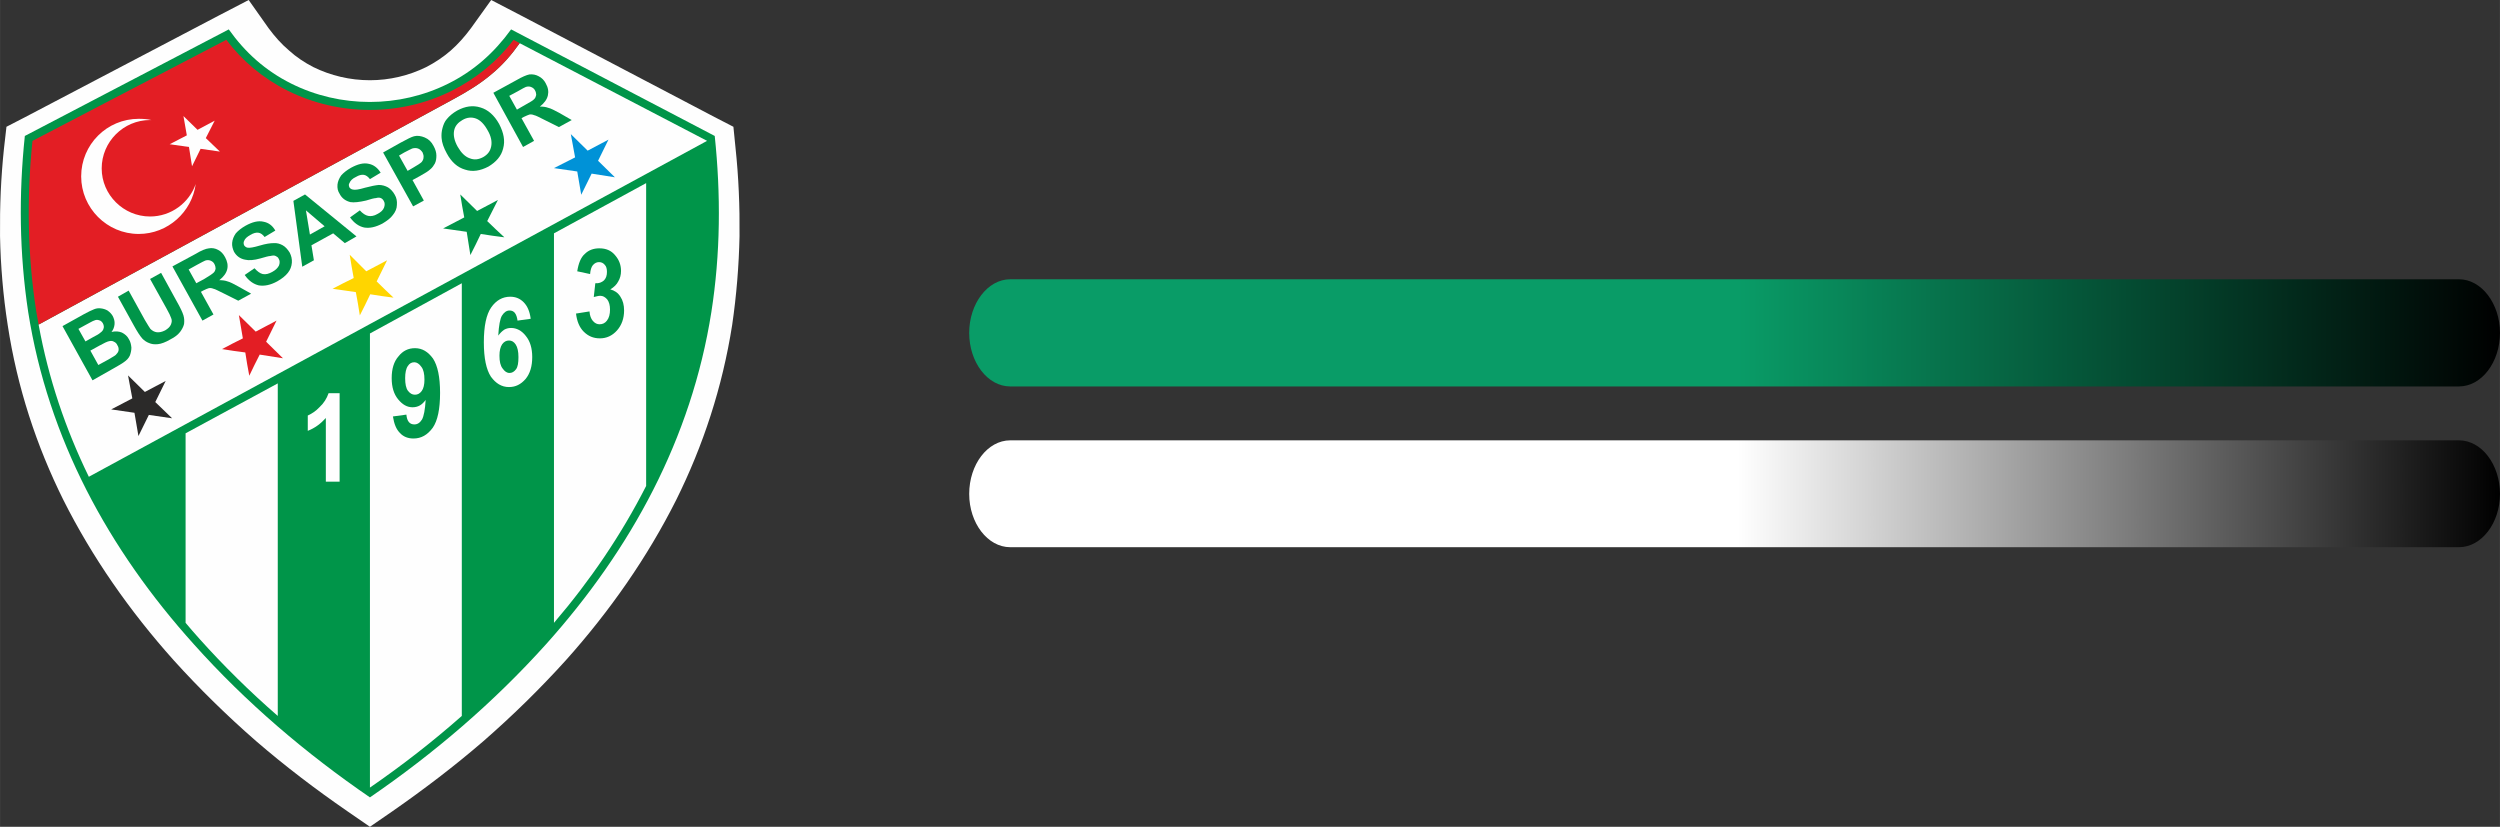
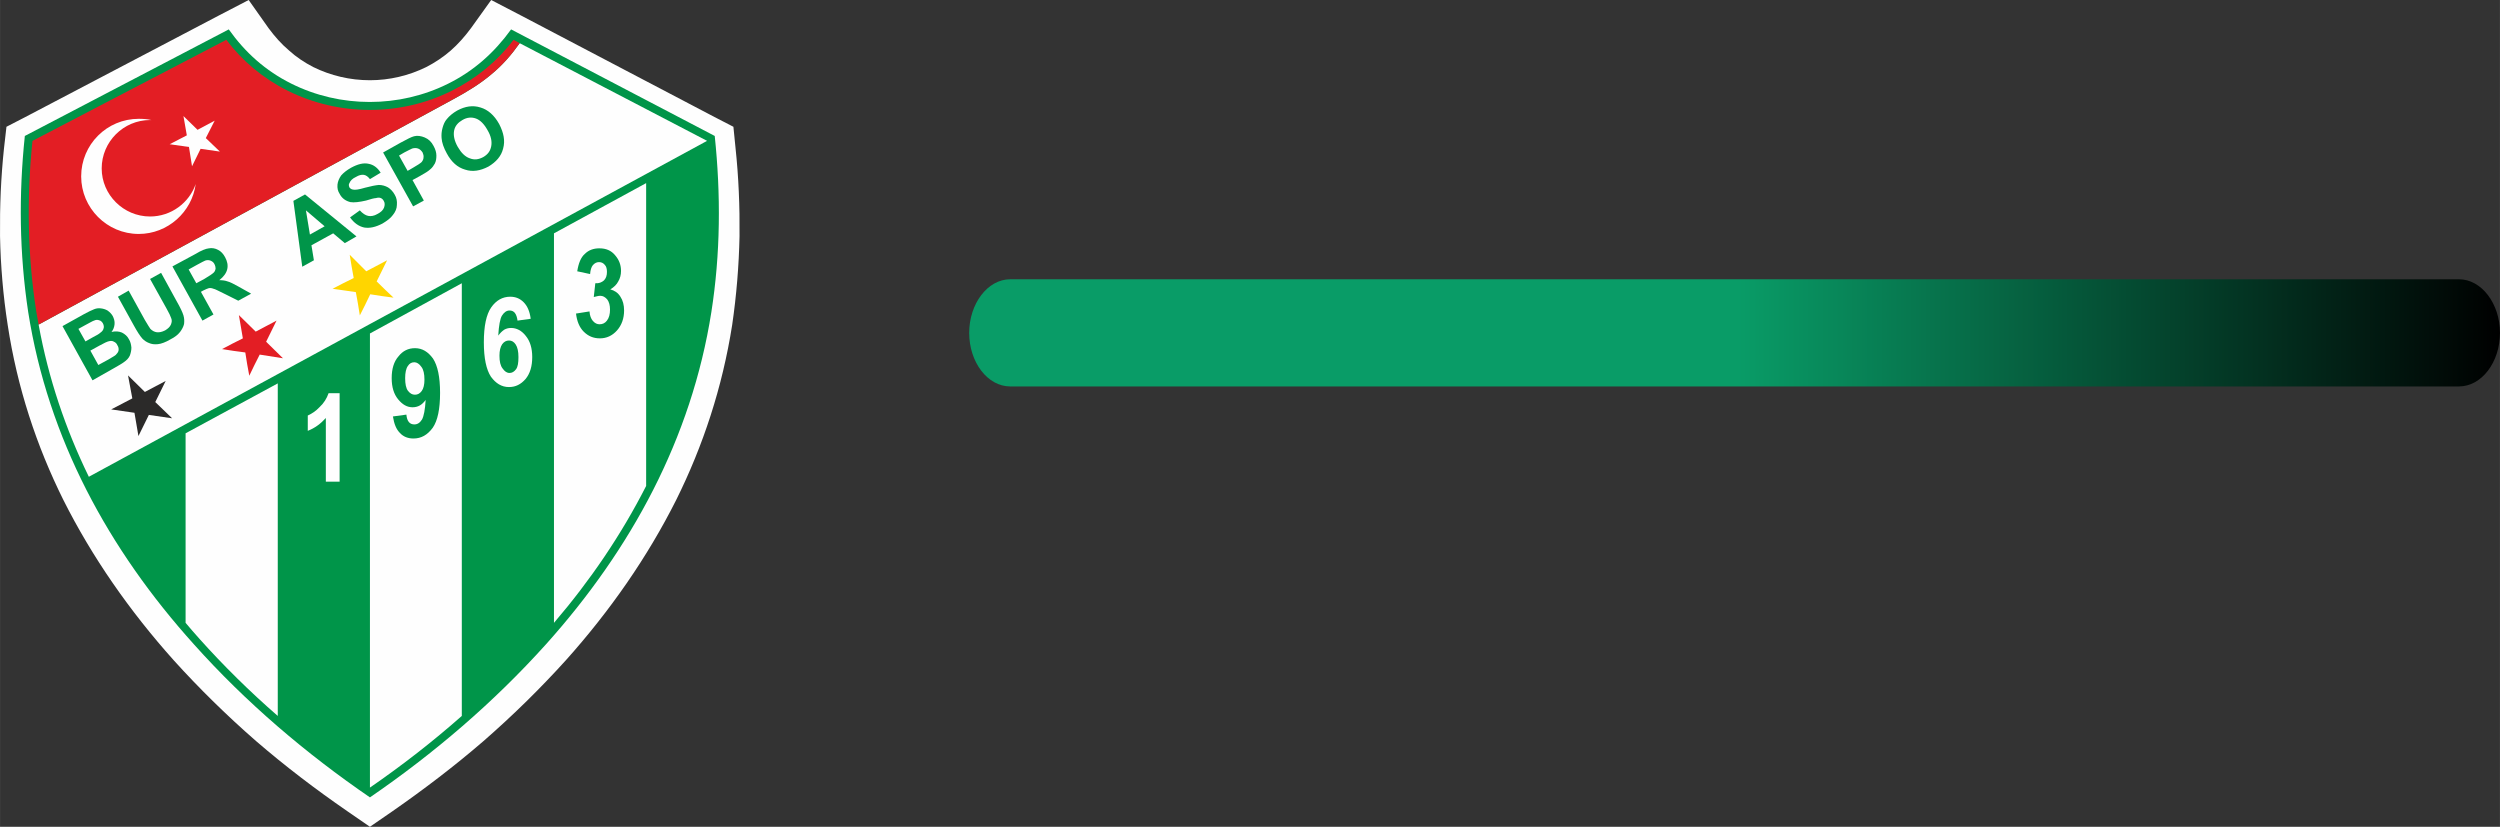
<svg xmlns="http://www.w3.org/2000/svg" xml:space="preserve" width="81.642mm" height="27mm" version="1.1" style="shape-rendering:geometricPrecision; text-rendering:geometricPrecision; image-rendering:optimizeQuality; fill-rule:evenodd; clip-rule:evenodd" viewBox="0 0 8164 2700">
  <rect x="0" y="0" width="8164" height="2700" fill="#333333" stroke="none" />
  <defs>
    <style type="text/css">
   
    .fil2 {fill:none}
    .fil3 {fill:#FEFEFE;fill-rule:nonzero}
    .fil6 {fill:#2B2A29;fill-rule:nonzero}
    .fil7 {fill:#FFD500;fill-rule:nonzero}
    .fil5 {fill:#E31E24;fill-rule:nonzero}
    .fil4 {fill:#009549;fill-rule:nonzero}
    .fil8 {fill:#0092D7;fill-rule:nonzero}
    .fil1 {fill:url(#id0)}
    .fil0 {fill:url(#id1)}
   
  </style>
    <linearGradient id="id0" gradientUnits="userSpaceOnUse" x1="3165.15" y1="1086.69" x2="8162.82" y2="1086.69">
      <stop offset="0" style="stop-opacity:1; stop-color:#099C67" />
      <stop offset="0.502" style="stop-opacity:1; stop-color:#099C67" />
      <stop offset="1" style="stop-opacity:1; stop-color:black" />
    </linearGradient>
    <linearGradient id="id1" gradientUnits="userSpaceOnUse" x1="3165.15" y1="1611.98" x2="8162.82" y2="1611.98">
      <stop offset="0" style="stop-opacity:1; stop-color:white" />
      <stop offset="0.502" style="stop-opacity:1; stop-color:white" />
      <stop offset="1" style="stop-opacity:1; stop-color:black" />
    </linearGradient>
  </defs>
  <g id="Katman_x0020_1">
-     <path class="fil0" d="M3299 1438l4731 0c74,0 134,79 134,175l0 0c0,95 -60,174 -134,174l-4731 0c-74,0 -134,-79 -134,-174l0 0c0,-96 60,-175 134,-175z" />
    <path class="fil1" d="M3299 912l4731 0c74,0 134,80 134,175l0 0c0,96 -60,175 -134,175l-4731 0c-74,0 -134,-79 -134,-175l0 0c0,-95 60,-175 134,-175z" />
    <rect class="fil2" width="8164" height="2700" />
    <g id="_295118695008">
      <path class="fil3" d="M1134 2649c-103,-71 -203,-147 -298,-229 -94,-82 -184,-170 -269,-264 -144,-161 -266,-336 -360,-523 -88,-177 -151,-368 -182,-572 -15,-96 -23,-193 -25,-290 -1,-97 3,-193 13,-287l8 -70 62 -32 629 -330 100 -52 65 92c20,27 42,52 67,73 23,21 50,39 79,54 57,28 120,43 185,43 64,0 127,-15 184,-43 29,-15 56,-33 80,-54 24,-21 46,-46 66,-73l66 -92 100 52 629 330 62 32 7 70c10,94 14,190 13,287l0 0c-2,97 -10,194 -24,290 -32,204 -95,395 -183,572 -94,187 -216,362 -360,523 -85,94 -175,182 -269,264 -95,82 -195,158 -297,229l-74 51 -74 -51zm-127 -426c64,56 131,109 201,159 69,-50 136,-103 200,-159 88,-76 170,-156 246,-241 128,-143 237,-298 320,-466 77,-155 132,-320 160,-495 13,-84 20,-169 21,-253l0 -1c1,-62 -1,-124 -6,-188l-474 -248c-10,11 -21,21 -32,30 -40,35 -85,65 -135,90 -94,48 -198,72 -300,72 -103,0 -207,-24 -301,-72 -50,-25 -95,-55 -135,-90 -11,-9 -22,-19 -32,-30l-474 248c-5,64 -7,126 -6,188l0 1c2,84 8,169 22,253 27,175 82,340 159,495 83,168 192,323 320,466 76,85 158,166 246,241z" />
      <g>
        <path class="fil4" d="M1208 2604c-210,-144 -405,-310 -575,-500 -279,-310 -476,-672 -541,-1085 -29,-191 -31,-384 -11,-575l666 -348c54,76 120,135 204,177 160,80 353,80 513,0 84,-42 150,-101 205,-177l665 348c20,191 19,384 -11,575 -65,413 -262,775 -540,1085 -171,190 -365,356 -575,500z" />
        <path class="fil3" d="M2309 460l-612 -319c-27,38 -55,71 -94,103 -37,31 -77,55 -119,78l-1358 738c32,176 88,341 164,497l2019 -1097z" />
        <path class="fil5" d="M1697 141l-20 -11c-52,69 -121,126 -201,166 -167,84 -369,84 -537,0 -80,-40 -148,-97 -200,-166l-633 330c-20,194 -15,380 12,555 3,15 5,30 8,45l1358 -738c42,-23 82,-47 119,-78 39,-32 67,-65 94,-103z" />
        <path class="fil3" d="M907 1252l-301 163 0 619c15,18 30,35 46,53 78,87 163,171 255,251l0 -1086z" />
        <path class="fil3" d="M1809 2034c119,-139 220,-288 301,-447l0 -989 -301 164 0 1272z" />
        <path class="fil3" d="M1208 2572c106,-73 206,-151 300,-234l0 -1413 -300 164 0 1483z" />
        <path class="fil3" d="M1109 1573l-45 0 0 -208c-17,19 -36,33 -59,42l0 -50c13,-6 26,-14 39,-28 14,-13 23,-28 29,-45l36 0 0 289z" />
        <path class="fil4" d="M1283 1360l44 -6c2,22 11,32 26,32 10,0 18,-5 25,-16 6,-11 10,-32 12,-64 -6,8 -12,14 -19,18 -7,4 -15,6 -24,6 -18,0 -33,-9 -47,-26 -14,-17 -21,-40 -21,-69 0,-30 7,-54 22,-71 14,-18 32,-27 54,-27 24,0 43,12 59,34 15,23 23,60 23,112 0,53 -8,91 -24,114 -17,23 -37,35 -63,35 -18,0 -33,-6 -44,-18 -12,-12 -19,-29 -23,-54zm103 -120l0 0c0,-19 -3,-33 -10,-42 -7,-10 -15,-15 -23,-15 -9,0 -16,4 -21,12 -6,8 -9,22 -9,40 0,19 3,33 9,41 7,9 14,13 23,13 9,0 16,-4 22,-12 6,-8 9,-21 9,-37z" />
        <path class="fil3" d="M1733 1041l-43 6c-3,-22 -11,-33 -26,-33 -10,0 -18,6 -25,17 -6,10 -10,32 -12,65 6,-8 12,-14 19,-19 7,-4 14,-6 23,-6 18,0 35,9 48,26 14,17 21,40 21,69 0,30 -7,54 -22,72 -15,17 -32,26 -54,26 -24,0 -43,-12 -59,-34 -15,-23 -23,-60 -23,-112 0,-53 8,-91 24,-114 16,-23 37,-35 62,-35 18,0 32,6 44,18 12,12 20,30 23,54zm-102 121l0 0c0,18 3,32 10,41 7,10 14,15 23,15 8,0 15,-4 21,-12 6,-8 8,-21 8,-40 0,-18 -3,-32 -9,-41 -6,-9 -13,-13 -22,-13 -9,0 -16,4 -22,12 -6,9 -9,21 -9,38z" />
        <path class="fil4" d="M1881 1024l44 -7c1,14 5,24 11,31 7,8 14,11 22,11 10,0 18,-4 24,-12 7,-9 10,-21 10,-36 0,-14 -3,-25 -9,-33 -7,-8 -14,-12 -23,-12 -6,0 -12,2 -21,4l5 -45c12,1 21,-3 28,-9 7,-7 10,-16 10,-28 0,-10 -2,-18 -7,-23 -5,-6 -11,-9 -19,-9 -7,0 -14,3 -20,10 -5,6 -8,16 -9,29l-42 -9c4,-26 12,-46 25,-57 12,-12 28,-18 47,-18 22,0 39,7 52,23 13,15 19,32 19,51 0,12 -3,24 -9,34 -5,10 -14,19 -26,26 14,4 25,11 33,24 8,12 12,27 12,45 0,26 -8,48 -23,65 -16,18 -35,26 -56,26 -21,0 -38,-7 -53,-22 -14,-14 -22,-34 -25,-59z" />
        <path class="fil3" d="M453 388c14,0 28,1 41,4 -2,0 -3,0 -4,0 -87,0 -158,71 -158,158 0,86 71,157 158,157 69,0 128,-45 149,-106 -12,91 -91,163 -186,163 -104,0 -188,-85 -188,-188 0,-104 84,-188 188,-188z" />
        <polygon class="fil6" points="452,1424 486,1355 562,1366 507,1313 541,1244 473,1280 418,1226 432,1301 363,1337 439,1348 " />
        <polygon class="fil3" points="627,543 655,486 718,495 672,451 701,394 645,424 599,379 610,442 554,471 617,480 " />
        <path class="fil5" d="M814 1227c11,-23 22,-46 34,-69 25,4 50,8 76,12 -19,-19 -37,-36 -55,-54 11,-23 23,-46 34,-69 -23,12 -46,24 -68,36 -18,-18 -37,-36 -55,-54 4,25 9,50 13,76 -23,11 -45,23 -68,35 25,4 51,8 76,11 4,26 8,51 13,76z" />
        <path class="fil7" d="M1175 1030c12,-23 23,-46 34,-69 25,4 51,8 76,11 -18,-17 -37,-35 -55,-53 11,-23 23,-46 34,-69 -22,12 -45,24 -68,36 -18,-18 -36,-36 -54,-54 4,25 8,50 13,76 -23,11 -46,23 -69,35 26,4 51,7 76,11 5,25 9,51 13,76z" />
-         <path class="fil4" d="M1536 833c12,-23 23,-46 34,-69 26,4 51,8 77,11 -19,-17 -37,-35 -56,-53 12,-23 23,-46 35,-69 -23,12 -46,24 -68,36 -18,-18 -37,-36 -55,-54 4,25 8,50 13,75 -23,12 -46,24 -69,36 26,4 51,7 77,11 4,25 8,51 12,76z" />
-         <polygon class="fil8" points="1898,636 1932,567 2008,579 1953,525 1987,456 1919,492 1864,438 1878,514 1809,549 1885,560 " />
        <path class="fil4" d="M204 1065l70 -39c15,-8 25,-13 33,-16 7,-3 15,-4 22,-3 8,1 15,3 22,7 7,5 13,11 17,18 4,8 7,17 6,27 -1,9 -4,18 -10,25 13,-3 24,-2 34,2 10,5 18,12 23,22 5,8 7,17 8,27 0,9 -2,18 -5,26 -4,9 -11,16 -20,22 -5,4 -19,12 -42,25l-60 34 -98 -177zm52 9l0 0 23 41 23 -13c14,-7 22,-12 25,-15 6,-4 10,-9 11,-14 2,-5 1,-11 -2,-17 -3,-5 -7,-9 -12,-10 -5,-2 -11,-2 -17,1 -4,1 -14,7 -31,16l-20 11zm39 71l0 0 26 47 33 -18c13,-8 21,-12 24,-15 4,-4 8,-9 9,-14 1,-6 0,-12 -4,-18 -2,-5 -6,-9 -11,-11 -4,-3 -10,-3 -15,-2 -6,1 -17,6 -33,15l-29 16z" />
        <path class="fil4" d="M385 969l35 -20 53 96c9,15 15,25 18,29 6,6 13,10 21,11 8,1 17,-1 27,-6 10,-6 16,-12 19,-19 3,-7 4,-14 1,-21 -2,-6 -7,-17 -15,-31l-54 -97 36 -20 51 93c12,21 19,36 22,46 3,10 3,19 2,28 -2,9 -7,18 -13,26 -7,9 -17,17 -31,24 -17,10 -31,15 -42,16 -11,1 -20,0 -29,-4 -8,-3 -15,-8 -21,-14 -8,-9 -17,-23 -28,-43l-52 -94z" />
        <path class="fil4" d="M661 1047l-98 -177 76 -41c18,-11 33,-17 43,-18 10,-2 21,0 30,5 10,5 17,13 23,24 7,13 10,26 7,39 -3,13 -12,25 -26,36 10,0 19,1 27,4 8,2 20,8 36,17l41 23 -42 23 -48 -24c-17,-8 -27,-14 -33,-15 -5,-2 -10,-3 -15,-2 -4,1 -11,4 -19,8l-7 4 41 74 -36 20zm-20 -122l0 0 26 -14c17,-10 27,-17 31,-21 3,-3 5,-7 6,-13 0,-4 -1,-9 -4,-15 -3,-6 -8,-9 -13,-11 -5,-2 -11,-2 -17,0 -3,1 -12,6 -27,14l-27 15 25 45z" />
-         <path class="fil4" d="M799 898l32 -22c9,10 18,17 27,19 10,2 20,-1 31,-7 11,-6 18,-13 22,-21 3,-8 3,-16 -1,-22 -2,-5 -6,-7 -10,-9 -4,-2 -9,-2 -17,0 -5,0 -16,3 -33,8 -21,6 -38,7 -50,4 -16,-3 -28,-12 -36,-26 -4,-9 -7,-19 -6,-29 1,-11 5,-21 12,-31 8,-9 18,-17 32,-25 22,-12 41,-17 58,-13 17,3 30,13 39,29l-35 21c-6,-8 -13,-13 -20,-14 -8,-1 -16,1 -26,7 -11,6 -18,12 -21,20 -2,4 -2,9 0,14 3,4 6,7 12,8 6,1 19,-1 39,-7 20,-6 35,-8 45,-8 11,-1 21,2 30,7 9,5 16,13 23,24 5,10 8,21 7,33 -1,12 -5,23 -13,33 -8,10 -19,19 -35,28 -22,12 -42,16 -60,13 -17,-4 -33,-15 -46,-34z" />
        <path class="fil4" d="M1164 772l-38 22 -38 -32 -71 39 8 49 -38 21 -29 -215 38 -21 168 137zm-104 -33l0 0 -61 -52 13 79 48 -27z" />
        <path class="fil4" d="M1143 710l32 -23c9,10 18,16 27,18 9,2 20,0 30,-6 12,-6 19,-13 22,-21 3,-8 3,-16 -1,-22 -2,-4 -5,-7 -9,-9 -4,-2 -10,-2 -17,0 -5,0 -16,3 -32,8 -22,5 -39,7 -51,5 -16,-4 -28,-13 -35,-27 -6,-9 -8,-19 -7,-30 1,-10 5,-20 12,-30 8,-9 18,-17 32,-25 22,-12 41,-17 58,-13 16,3 29,13 39,29l-35 21c-6,-8 -13,-13 -20,-14 -8,-1 -16,1 -26,7 -11,5 -18,12 -21,20 -3,4 -2,9 0,14 3,4 6,6 11,7 7,2 20,0 40,-6 19,-5 34,-8 45,-9 11,0 21,3 30,8 8,5 16,13 22,24 6,10 8,21 7,33 0,12 -5,23 -13,33 -7,10 -19,19 -34,28 -23,12 -42,16 -60,13 -18,-4 -33,-15 -46,-33z" />
        <path class="fil4" d="M1349 674l-98 -176 57 -32c22,-12 36,-19 44,-21 11,-3 23,-1 35,4 12,5 22,14 29,28 6,11 9,21 9,31 0,9 -1,18 -5,26 -4,7 -8,13 -14,18 -7,7 -19,14 -35,23l-24 13 37 67 -35 19zm-46 -166l0 0 28 50 19 -11c14,-8 23,-14 27,-18 4,-5 6,-10 6,-15 1,-5 -1,-11 -3,-16 -4,-6 -9,-11 -15,-13 -6,-2 -12,-2 -19,0 -4,2 -13,6 -26,13l-17 10z" />
        <path class="fil4" d="M1459 501c-10,-18 -16,-35 -17,-50 -1,-11 0,-22 3,-33 3,-11 7,-21 14,-29 8,-10 20,-20 34,-28 26,-14 51,-18 76,-10 24,7 45,25 61,54 15,29 20,55 13,80 -6,25 -23,44 -48,59 -27,14 -52,18 -76,10 -25,-7 -45,-25 -60,-53zm36 -21l0 0c11,19 24,32 39,37 15,6 29,4 44,-4 14,-8 23,-19 26,-35 3,-15 0,-33 -12,-53 -11,-20 -24,-33 -38,-38 -14,-5 -29,-4 -44,5 -14,8 -24,19 -27,34 -3,15 0,33 12,54z" />
-         <path class="fil4" d="M1708 480l-97 -177 75 -41c19,-11 33,-17 43,-19 11,-1 21,1 30,6 10,5 18,13 23,23 8,14 10,27 7,40 -3,13 -12,25 -26,36 10,0 19,1 27,4 9,2 20,8 37,17l40 23 -42 23 -48 -24c-16,-8 -27,-14 -33,-15 -5,-2 -10,-3 -15,-2 -4,1 -10,4 -19,8l-7 4 41 74 -36 20zm-20 -122l0 0 26 -15c17,-9 28,-16 31,-20 3,-3 5,-8 6,-13 0,-4 -1,-10 -4,-15 -3,-6 -8,-9 -13,-11 -5,-2 -11,-2 -17,0 -3,1 -12,6 -26,14l-28 15 25 45z" />
      </g>
    </g>
  </g>
</svg>